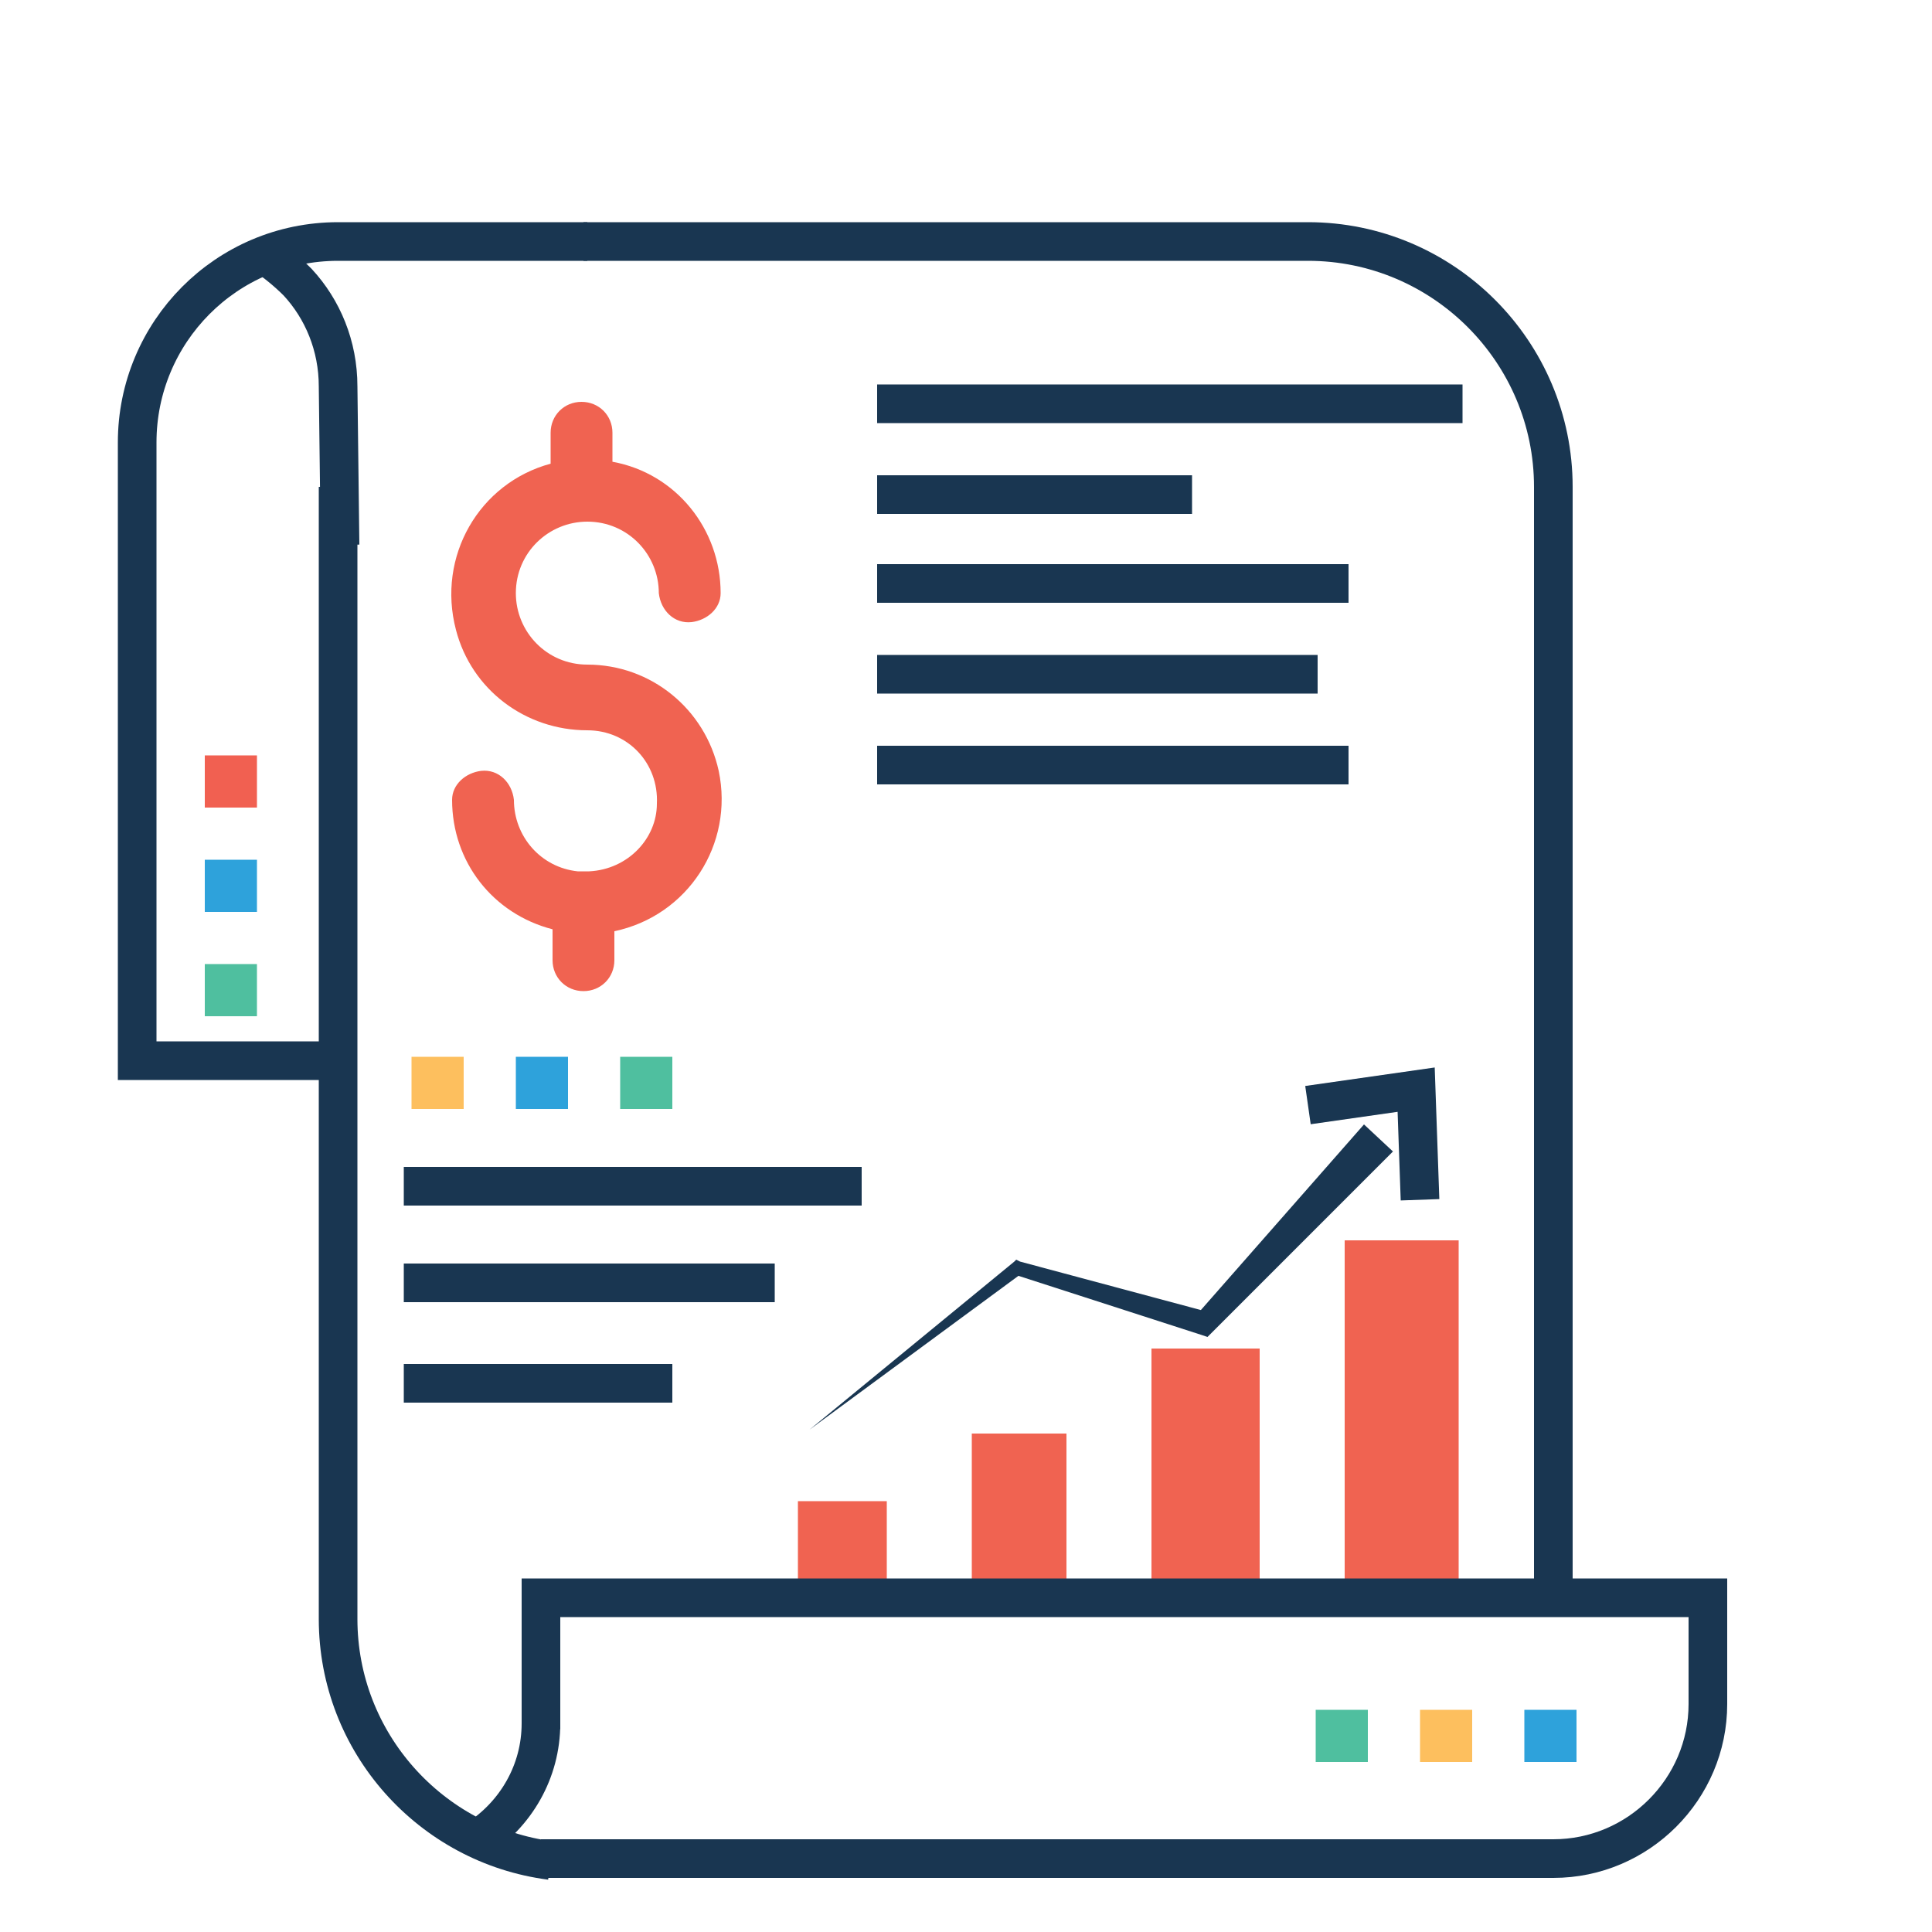
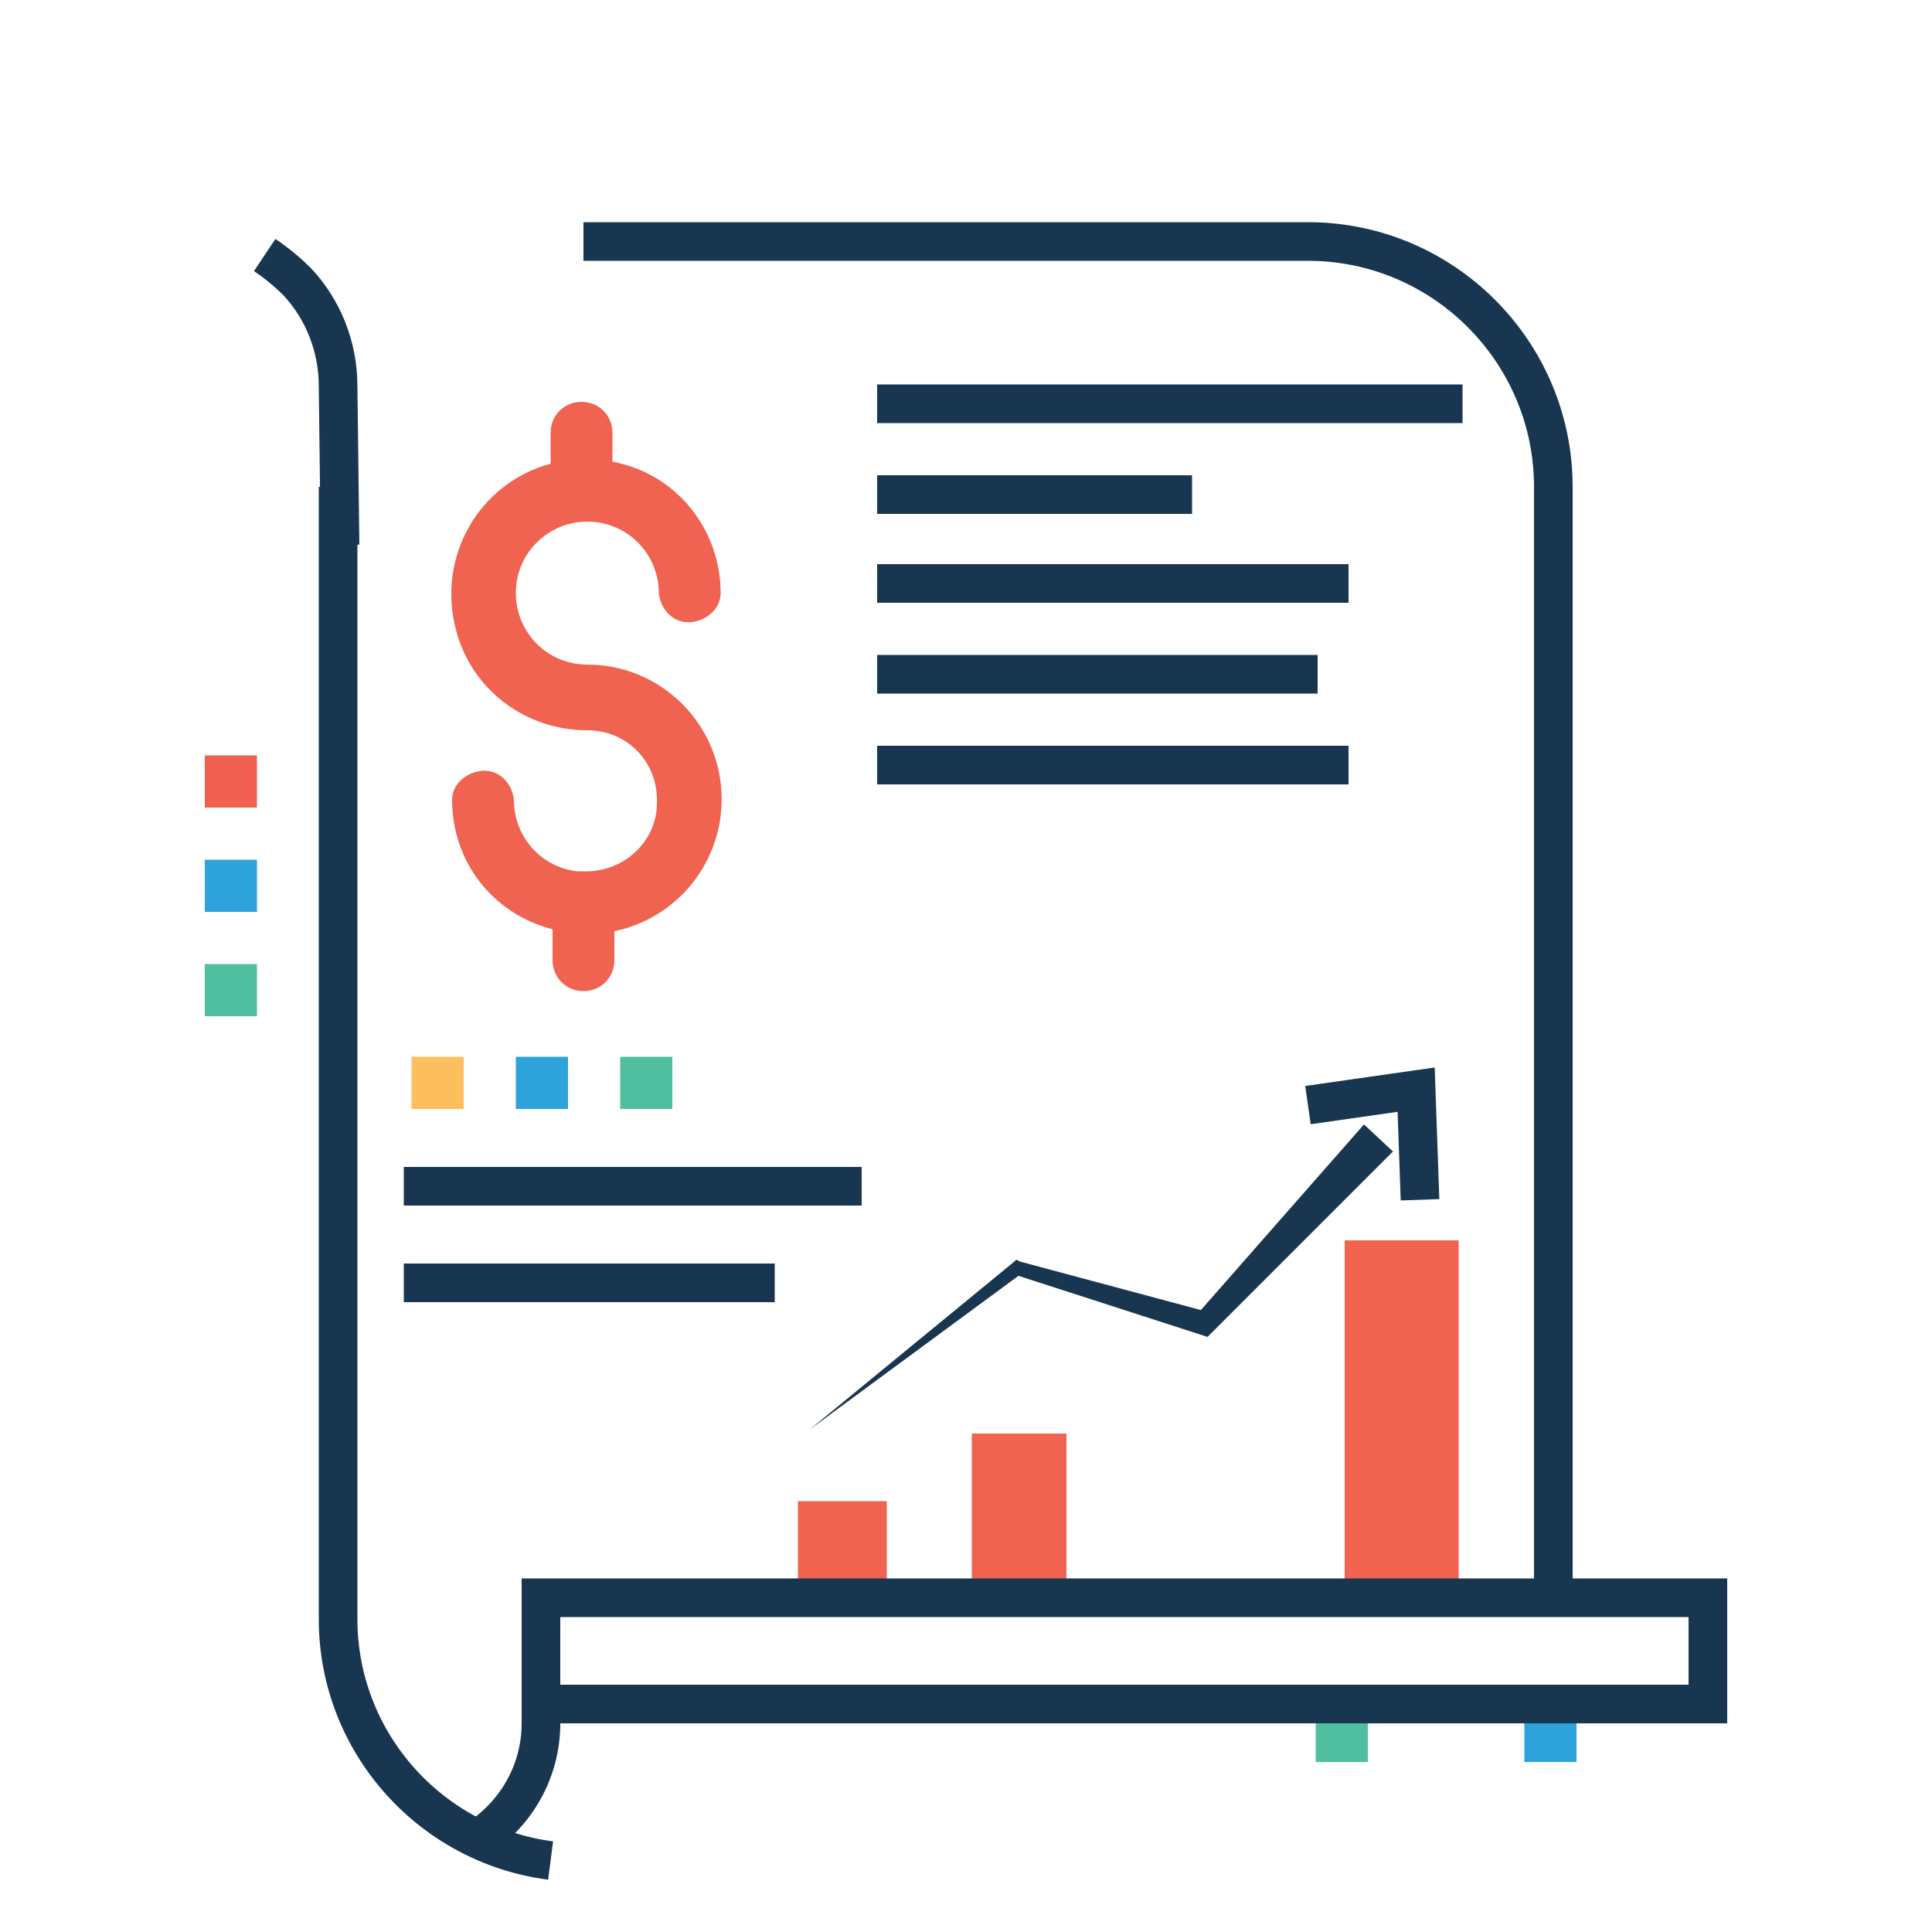
<svg xmlns="http://www.w3.org/2000/svg" version="1.1" id="Layer_1" x="0px" y="0px" viewBox="0 0 100 100" style="enable-background:new 0 0 100 100;" xml:space="preserve">
  <style type="text/css">
	.st0{fill:#193651;}
	.st1{fill:#F06351;}
	.st2{fill:none;stroke:#193651;stroke-width:2;stroke-miterlimit:10;}
	.st3{fill:#F16051;}
	.st4{fill:#2EA2DB;}
	.st5{fill:#4FBF9F;}
	.st6{fill:#FDBF5E;}
</style>
  <g>
    <polygon class="st0" points="41.9,74 52.5,65.3 52.6,65.2 52.8,65.3 62.5,67.9 61.9,68.1 70.6,58.2 72.1,59.6 62.8,68.9 62.5,69.2    62.2,69.1 52.6,66 52.9,65.9  " />
  </g>
  <rect x="69.6" y="64.2" class="st1" width="5.9" height="18.5" />
-   <rect x="59.6" y="69.8" class="st1" width="5.6" height="13" />
  <rect x="50.3" y="74.2" class="st1" width="4.9" height="8.5" />
  <rect x="41.3" y="77.7" class="st1" width="4.6" height="5" />
  <polyline class="st2" points="67.7,57.2 73.3,56.4 73.5,62.1 " />
  <title>Income Management</title>
  <path class="st1" d="M30.5,45.1c-0.2,0-0.4,0-0.6,0c-1.9-0.2-3.3-1.8-3.3-3.7c-0.1-0.9-0.8-1.6-1.7-1.5c-0.8,0.1-1.5,0.7-1.5,1.5  c0,3.2,2.1,5.9,5.2,6.7v1.6c0,0.9,0.7,1.6,1.6,1.6c0.9,0,1.6-0.7,1.6-1.6v-1.5c3.8-0.8,6.2-4.5,5.4-8.3c-0.7-3.2-3.5-5.5-6.8-5.5  c-2.1,0-3.7-1.7-3.7-3.7c0-2.1,1.7-3.7,3.7-3.7c2.1,0,3.7,1.7,3.7,3.7c0,0,0,0,0,0c0.1,0.9,0.8,1.6,1.7,1.5c0.8-0.1,1.5-0.7,1.5-1.5  c0-3.3-2.3-6.2-5.6-6.8v-1.5c0-0.9-0.7-1.6-1.6-1.6c-0.9,0-1.6,0.7-1.6,1.6c0,0,0,0,0,0V24c-3.7,1-5.9,4.8-4.9,8.6  c0.8,3.1,3.6,5.2,6.8,5.2c2.1,0,3.7,1.7,3.6,3.8C34,43.4,32.5,45,30.5,45.1z" />
  <g>
    <g>
      <rect x="10.6" y="39.1" class="st3" width="2.7" height="2.7" />
    </g>
  </g>
  <g>
    <g>
      <rect x="10.6" y="44.5" class="st4" width="2.7" height="2.7" />
    </g>
  </g>
  <g>
    <g>
      <rect x="10.6" y="49.9" class="st5" width="2.7" height="2.7" />
    </g>
  </g>
  <g>
    <g>
      <rect x="78.9" y="88.5" class="st4" width="2.7" height="2.7" />
    </g>
  </g>
  <g>
    <g>
-       <rect x="73.5" y="88.5" class="st6" width="2.7" height="2.7" />
-     </g>
+       </g>
  </g>
  <g>
    <g>
      <rect x="68.1" y="88.5" class="st5" width="2.7" height="2.7" />
    </g>
  </g>
  <g>
    <g>
      <rect x="32.1" y="54.7" class="st5" width="2.7" height="2.7" />
    </g>
  </g>
  <g>
    <g>
      <rect x="26.7" y="54.7" class="st4" width="2.7" height="2.7" />
    </g>
  </g>
  <g>
    <g>
      <rect x="21.3" y="54.7" class="st6" width="2.7" height="2.7" />
    </g>
  </g>
  <path class="st2" d="M30.2,12.5h37.5c7,0,12.7,5.7,12.7,12.7v58.4" />
  <path class="st2" d="M28.5,96.3c-6.2-0.8-11-6.1-11-12.5V25.2" />
-   <path class="st2" d="M17.5,54.9H7.1v-32c0-5.7,4.6-10.4,10.4-10.4h12.9" />
  <line class="st2" x1="45.4" y1="20.9" x2="75.7" y2="20.9" />
  <line class="st2" x1="45.4" y1="25.6" x2="61.7" y2="25.6" />
  <line class="st2" x1="45.4" y1="30.2" x2="69.8" y2="30.2" />
  <line class="st2" x1="45.4" y1="34.9" x2="68.2" y2="34.9" />
  <line class="st2" x1="45.4" y1="39.6" x2="69.8" y2="39.6" />
  <line class="st2" x1="20.9" y1="61.4" x2="44.6" y2="61.4" />
  <line class="st2" x1="20.9" y1="66.4" x2="40.1" y2="66.4" />
-   <line class="st2" x1="20.9" y1="71.6" x2="34.8" y2="71.6" />
-   <path class="st2" d="M28,89.5v-6.8h60.4v5.5c0,4.4-3.6,8-8,8H28" />
+   <path class="st2" d="M28,89.5v-6.8h60.4v5.5H28" />
  <path class="st2" d="M28,89.2c0,2.5-1.3,4.7-3.3,6" />
  <path class="st2" d="M13.7,13.2c0.6,0.4,1.2,0.9,1.7,1.4c1.3,1.4,2.1,3.3,2.1,5.4l0.1,8.2" />
</svg>